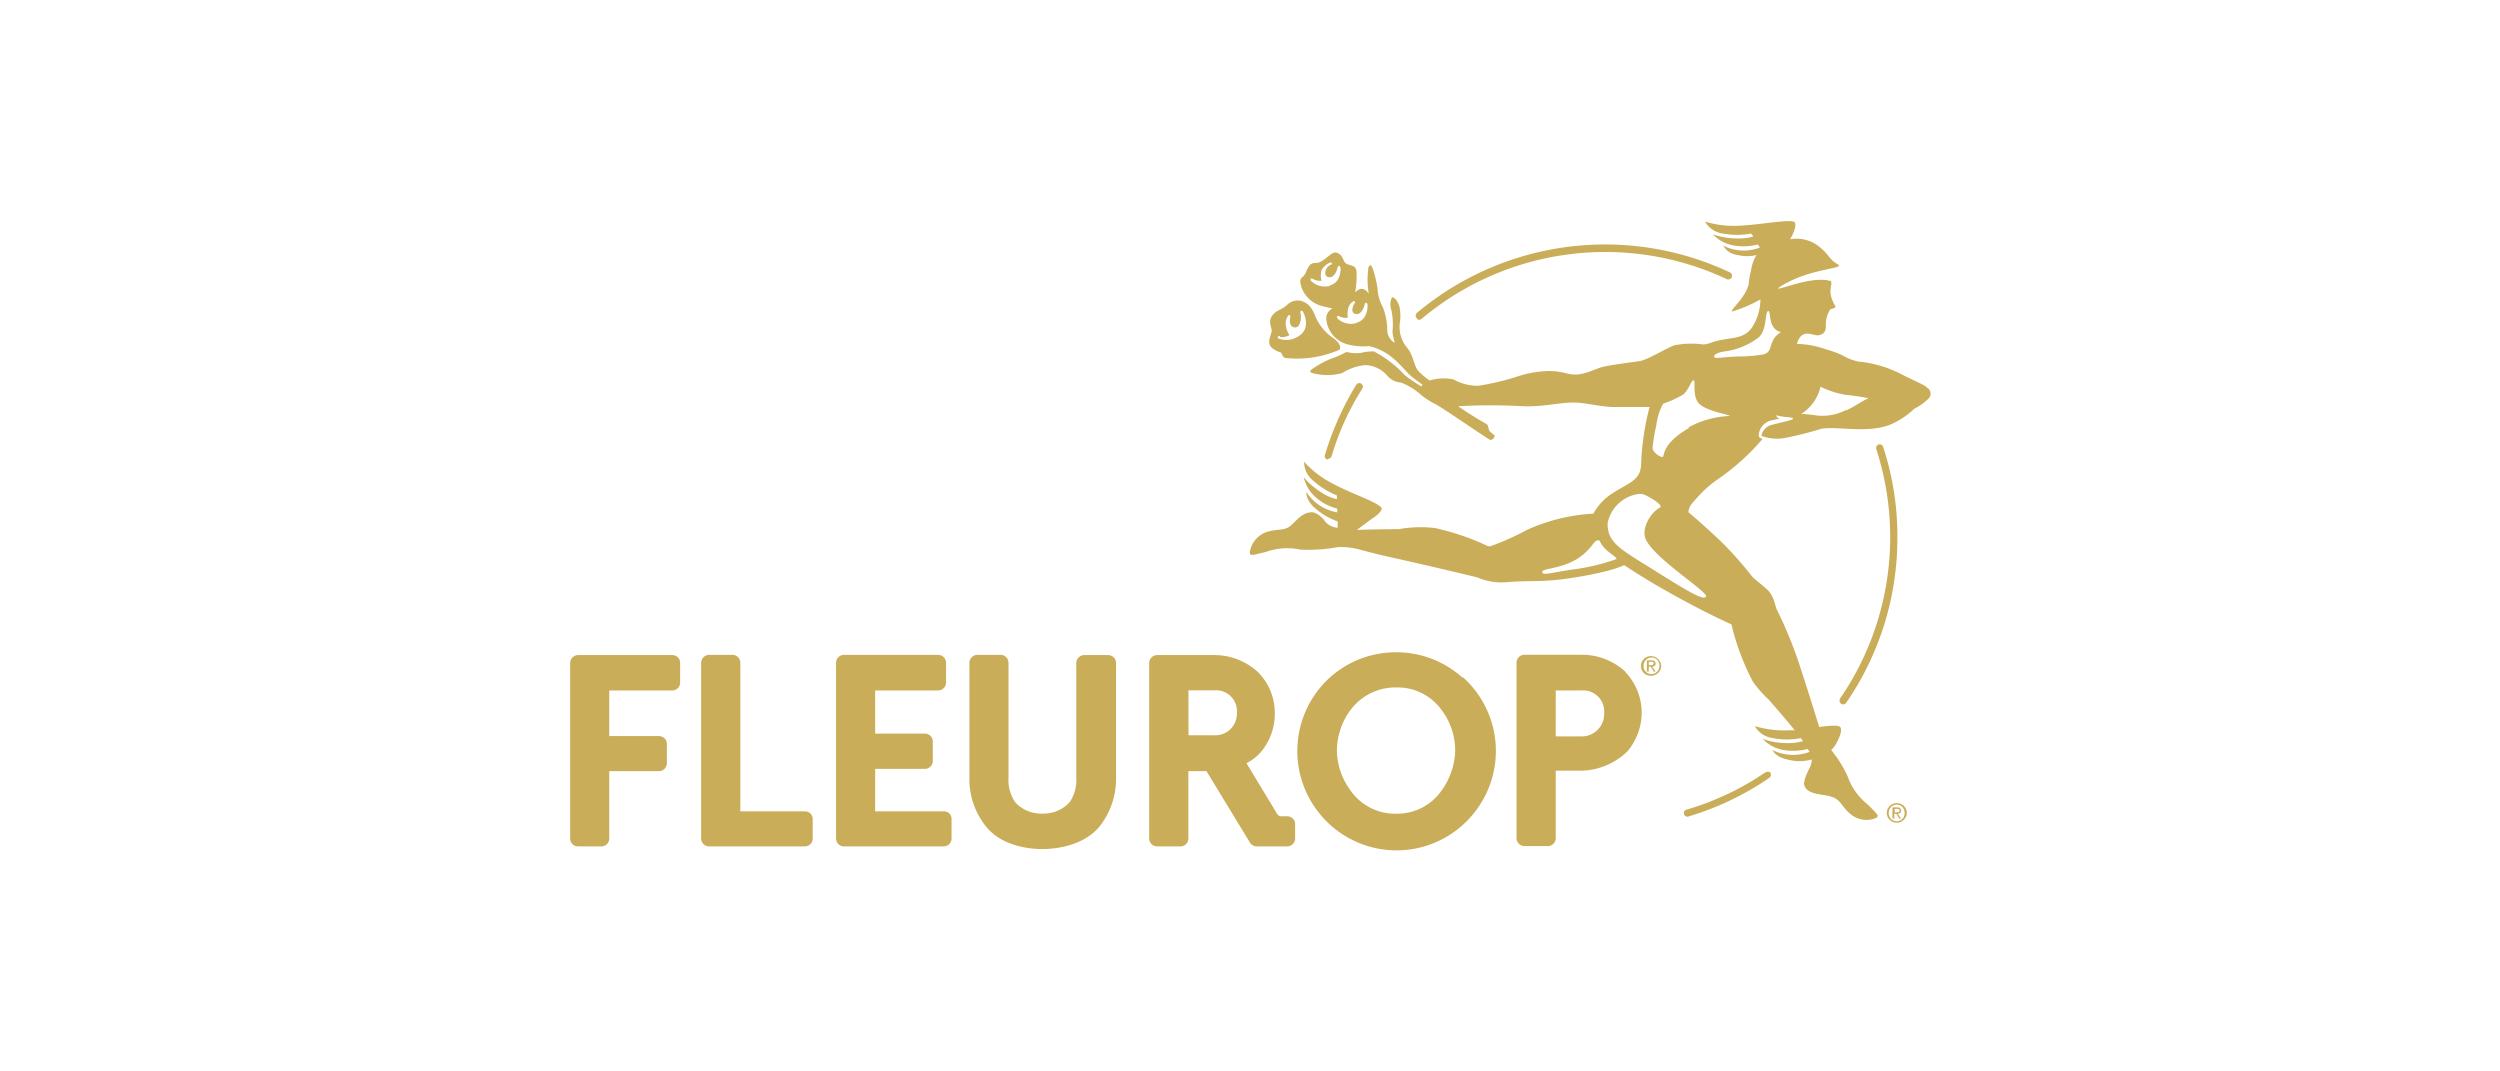
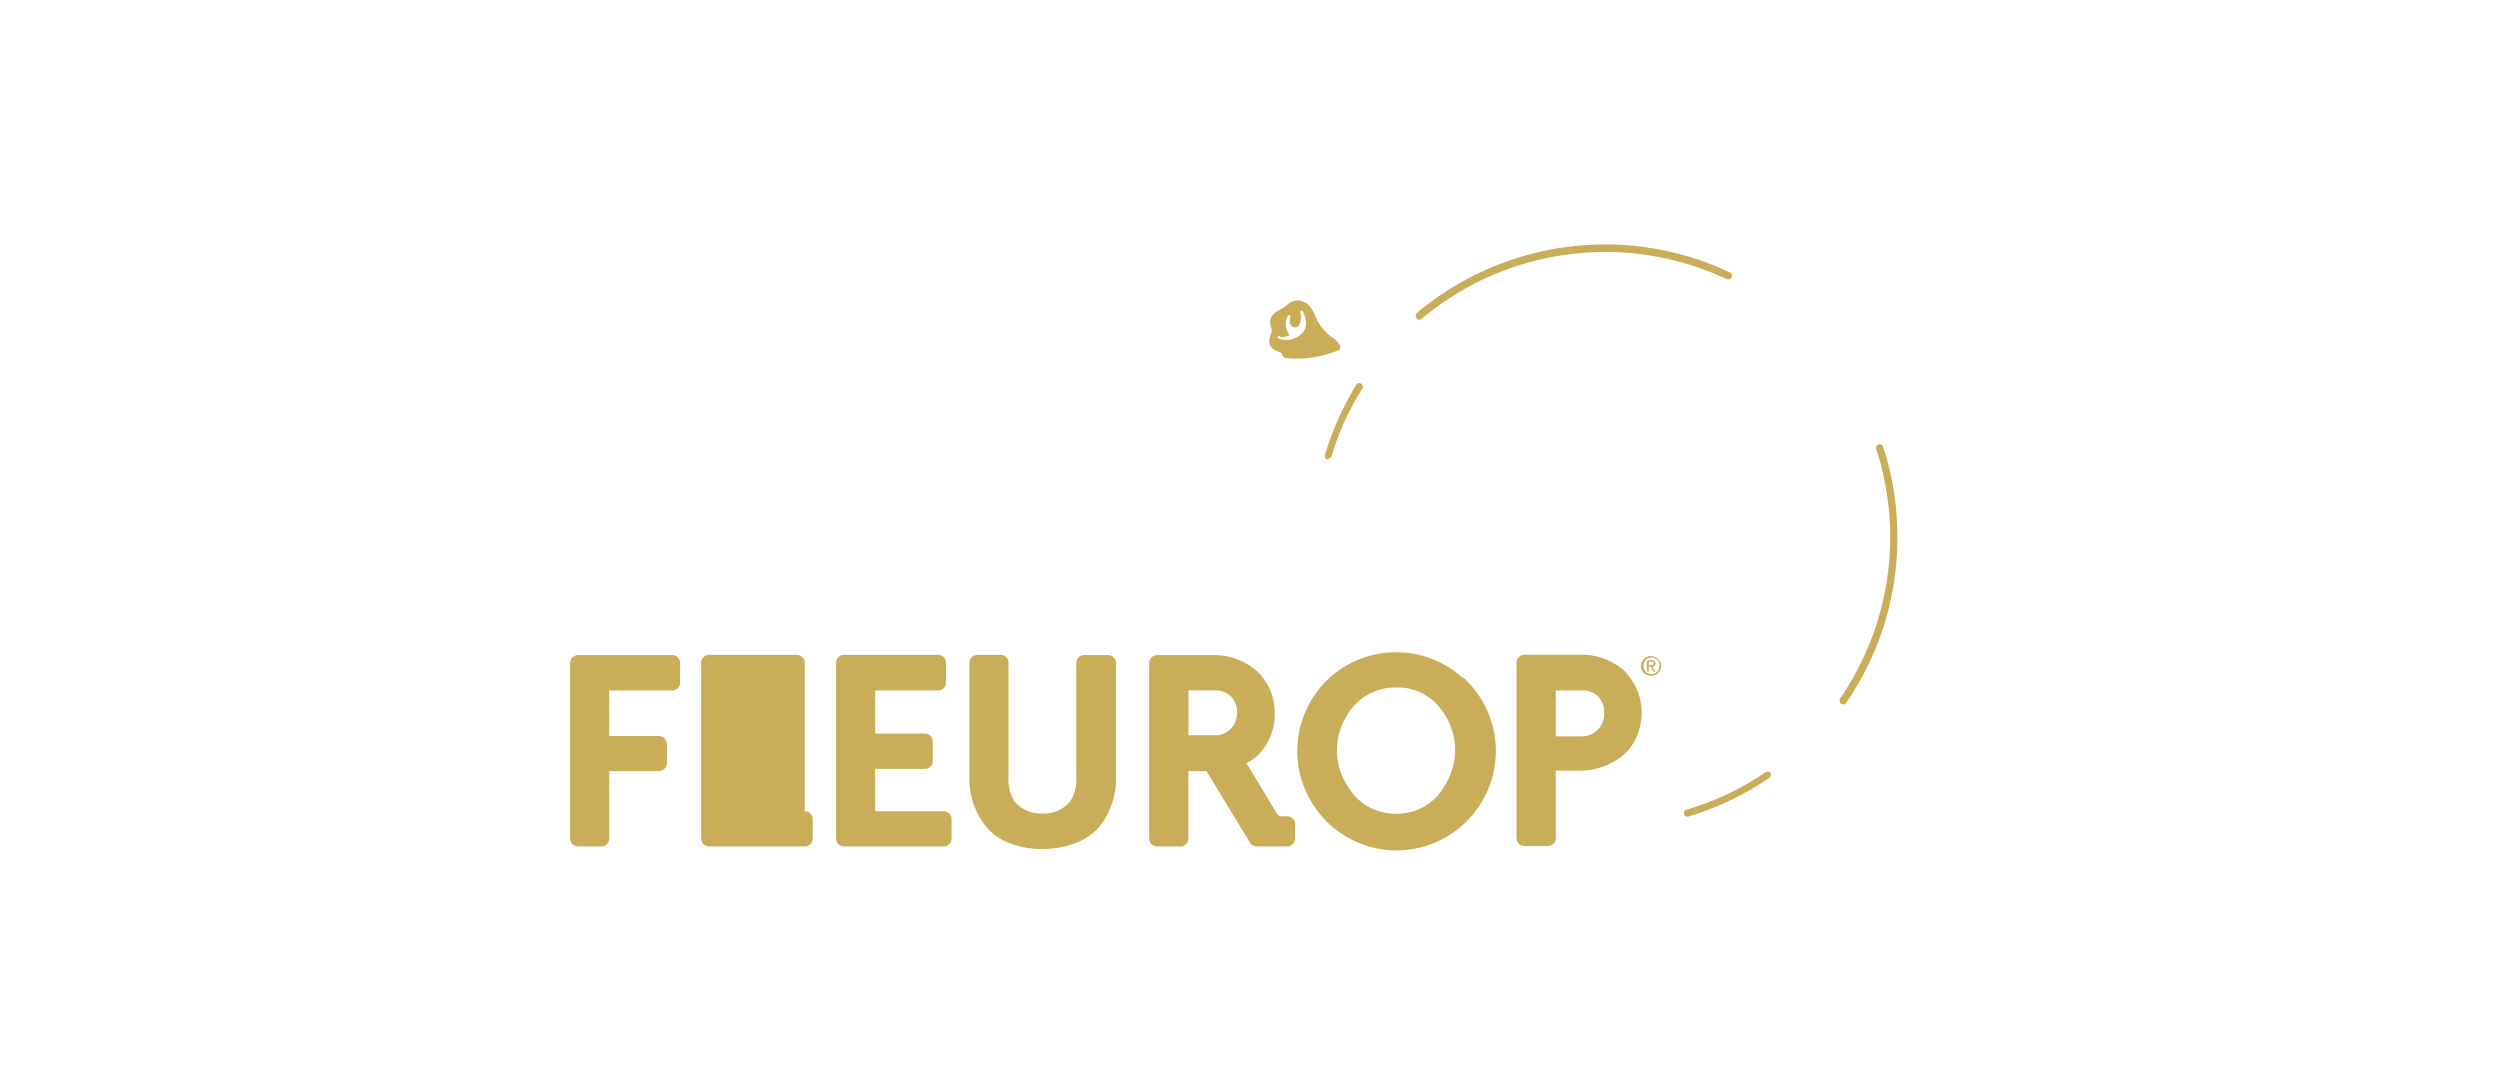
<svg xmlns="http://www.w3.org/2000/svg" viewBox="0 0 222.53 95.37">
  <title>logo_fleurop_7x3</title>
  <g id="guide">
-     <rect width="222.53" height="95.37" fill="#fff" />
-   </g>
+     </g>
  <g id="Layer_21" data-name="Layer 21">
-     <path d="M71.63,72.22H65.9V59a.7.7,0,0,0-.7-.71H63.12a.72.72,0,0,0-.71.71V74.64a.71.71,0,0,0,.71.7h8.51a.7.7,0,0,0,.71-.7V72.93A.68.68,0,0,0,71.63,72.22Zm27-13.91H96.51a.72.72,0,0,0-.71.71V69.21a3.47,3.47,0,0,1-.6,2.21,3.14,3.14,0,0,1-2.31,1h-.2a3.15,3.15,0,0,1-2.32-1,3.54,3.54,0,0,1-.6-2.21V59a.71.71,0,0,0-.7-.71H87a.72.72,0,0,0-.71.71V69.21a6.69,6.69,0,0,0,1.48,4.36c1.71,2.14,5,2,5,2h.1s3.26.1,5-2a6.82,6.82,0,0,0,1.47-4.36V59A.71.71,0,0,0,98.59,58.31ZM84,72.22H77.9V68.44h4.43a.71.71,0,0,0,.7-.71V66a.7.7,0,0,0-.7-.7H77.9V61.46h5.6a.71.71,0,0,0,.71-.7V59a.71.71,0,0,0-.71-.71H75.12a.71.71,0,0,0-.7.71V74.64a.7.7,0,0,0,.7.7H84a.7.7,0,0,0,.7-.7V72.93A.67.67,0,0,0,84,72.22Zm30.61.44h-.64c-.07,0-.17-.07-.3-.23l-2.72-4.5a4.24,4.24,0,0,0,1.24-.94,5.23,5.23,0,0,0,1.28-3.55A5.11,5.11,0,0,0,112,59.85a5.71,5.71,0,0,0-3.89-1.54H103a.72.72,0,0,0-.71.71V74.64a.71.71,0,0,0,.71.7h2.08a.7.7,0,0,0,.7-.7v-6h1.61L111.26,75h0a.7.7,0,0,0,.6.34h2.72a.71.71,0,0,0,.7-.71V73.43A.7.7,0,0,0,114.58,72.66Zm-6.51-7.21h-2.31v-4h2.31a1.86,1.86,0,0,1,2,2A1.93,1.93,0,0,1,108.07,65.45Zm36.61-5.63a5.71,5.71,0,0,0-3.89-1.54H135.7a.71.71,0,0,0-.71.7V74.6a.71.71,0,0,0,.71.71h2.08a.71.71,0,0,0,.7-.71v-6h2.31a6.08,6.08,0,0,0,4.06-1.71,5.36,5.36,0,0,0,1.28-3.56A5.28,5.28,0,0,0,144.68,59.82Zm-3.92,5.73h-2.31V61.46h2.31a1.87,1.87,0,0,1,2,2A2,2,0,0,1,140.76,65.55ZM59.83,58.31H51.45a.71.71,0,0,0-.7.71V74.64a.7.7,0,0,0,.7.7h2.08a.7.7,0,0,0,.7-.7v-6h4.43a.71.71,0,0,0,.7-.71V66.22a.7.7,0,0,0-.7-.7H54.23V61.46h5.6a.7.7,0,0,0,.71-.7V59A.69.69,0,0,0,59.83,58.31Zm70.34,2a8.79,8.79,0,0,0-5.9-2.25h0a8.79,8.79,0,0,0-5.9,2.25,8.83,8.83,0,0,0-1,12,8.81,8.81,0,0,0,13.88,0,8.81,8.81,0,0,0-1-12Zm-1.81,10a4.82,4.82,0,0,1-4.09,2.12h0a4.82,4.82,0,0,1-4.09-2.12A6.05,6.05,0,0,1,119,66.86a6.12,6.12,0,0,1,1.31-3.79,5,5,0,0,1,3.89-1.88h.13a4.81,4.81,0,0,1,3.89,1.88,6,6,0,0,1,1.31,3.79A6.4,6.4,0,0,1,128.36,70.31Z" fill="#caad59" />
+     <path d="M71.63,72.22V59a.7.7,0,0,0-.7-.71H63.12a.72.72,0,0,0-.71.71V74.64a.71.71,0,0,0,.71.7h8.51a.7.7,0,0,0,.71-.7V72.93A.68.68,0,0,0,71.63,72.22Zm27-13.91H96.51a.72.72,0,0,0-.71.71V69.21a3.47,3.47,0,0,1-.6,2.21,3.14,3.14,0,0,1-2.31,1h-.2a3.15,3.15,0,0,1-2.32-1,3.54,3.54,0,0,1-.6-2.21V59a.71.71,0,0,0-.7-.71H87a.72.72,0,0,0-.71.71V69.21a6.69,6.69,0,0,0,1.48,4.36c1.71,2.14,5,2,5,2h.1s3.26.1,5-2a6.82,6.82,0,0,0,1.47-4.36V59A.71.71,0,0,0,98.59,58.31ZM84,72.22H77.9V68.44h4.43a.71.71,0,0,0,.7-.71V66a.7.7,0,0,0-.7-.7H77.9V61.46h5.6a.71.71,0,0,0,.71-.7V59a.71.71,0,0,0-.71-.71H75.12a.71.71,0,0,0-.7.71V74.64a.7.7,0,0,0,.7.7H84a.7.7,0,0,0,.7-.7V72.93A.67.67,0,0,0,84,72.22Zm30.61.44h-.64c-.07,0-.17-.07-.3-.23l-2.72-4.5a4.24,4.24,0,0,0,1.24-.94,5.23,5.23,0,0,0,1.28-3.55A5.11,5.11,0,0,0,112,59.85a5.71,5.71,0,0,0-3.89-1.54H103a.72.72,0,0,0-.71.71V74.64a.71.71,0,0,0,.71.7h2.08a.7.7,0,0,0,.7-.7v-6h1.61L111.26,75h0a.7.7,0,0,0,.6.34h2.72a.71.71,0,0,0,.7-.71V73.43A.7.7,0,0,0,114.58,72.66Zm-6.51-7.21h-2.31v-4h2.31a1.86,1.86,0,0,1,2,2A1.93,1.93,0,0,1,108.07,65.45Zm36.61-5.63a5.71,5.71,0,0,0-3.89-1.54H135.7a.71.71,0,0,0-.71.7V74.6a.71.71,0,0,0,.71.71h2.08a.71.71,0,0,0,.7-.71v-6h2.31a6.08,6.08,0,0,0,4.06-1.71,5.36,5.36,0,0,0,1.28-3.56A5.28,5.28,0,0,0,144.68,59.82Zm-3.92,5.73h-2.31V61.46h2.31a1.87,1.87,0,0,1,2,2A2,2,0,0,1,140.76,65.55ZM59.83,58.31H51.45a.71.71,0,0,0-.7.71V74.64a.7.7,0,0,0,.7.7h2.08a.7.7,0,0,0,.7-.7v-6h4.43a.71.71,0,0,0,.7-.71V66.22a.7.7,0,0,0-.7-.7H54.23V61.46h5.6a.7.7,0,0,0,.71-.7V59A.69.69,0,0,0,59.83,58.31Zm70.34,2a8.79,8.79,0,0,0-5.9-2.25h0a8.79,8.79,0,0,0-5.9,2.25,8.83,8.83,0,0,0-1,12,8.81,8.81,0,0,0,13.88,0,8.81,8.81,0,0,0-1-12Zm-1.81,10a4.82,4.82,0,0,1-4.09,2.12h0a4.82,4.82,0,0,1-4.09-2.12A6.05,6.05,0,0,1,119,66.86a6.12,6.12,0,0,1,1.31-3.79,5,5,0,0,1,3.89-1.88h.13a4.81,4.81,0,0,1,3.89,1.88,6,6,0,0,1,1.31,3.79A6.4,6.4,0,0,1,128.36,70.31Z" fill="#caad59" />
    <path d="M118.2,40.85a.41.41,0,0,0,.33-.24,23.64,23.64,0,0,1,2.72-6,.32.32,0,1,0-.54-.34,26.66,26.66,0,0,0-2.78,6.24.32.32,0,0,0,.24.4s0,0,0,0m49.45-1.14a.32.32,0,0,0-.4-.21.33.33,0,0,0-.21.41,25.38,25.38,0,0,1-3.21,22.19.37.37,0,0,0,.06.47.6.6,0,0,0,.2.07.31.31,0,0,0,.27-.14,25.8,25.8,0,0,0,4.56-14.72,25.41,25.41,0,0,0-1.27-8.07m-41.3-11.3a.6.6,0,0,0,.2-.07,25.42,25.42,0,0,1,27.19-3.55.33.33,0,0,0,.26-.61h0a26.08,26.08,0,0,0-27.86,3.62.33.33,0,0,0,0,.47.23.23,0,0,0,.24.14" fill="#caad59" />
-     <path d="M169.22,72.16c0-.2-.13-.3-.37-.3h-.4v1h.17v-.43h.17l.27.43h.16l-.3-.43c.2,0,.3-.11.3-.27m-.57.16V72h.2c.11,0,.24,0,.24.14s-.13.16-.24.16Zm.17-.83a.87.87,0,1,0,0,1.74.9.9,0,0,0,.91-.87.88.88,0,0,0-.91-.87m0,1.61a.7.7,0,0,1-.7-.74.72.72,0,0,1,.7-.74.7.7,0,0,1,.71.74.69.69,0,0,1-.71.74" fill="#caad59" />
-     <path d="M164.33,36.49a4.51,4.51,0,0,1-2.78.47c-.41-.07-.67-.07-.88-.1s-.23,0-.36,0a3.91,3.91,0,0,0,1.74-2.44,7.75,7.75,0,0,0,2.28.73,19.87,19.87,0,0,1,2,.3c-.61.24-1.11.67-2,1.08m-7.28-5a13.48,13.48,0,0,1-2.07.2c-.91,0-1.92.13-2.15.13-.44,0-.37-.4.6-.57A6.21,6.21,0,0,0,156.58,30c.74-.74.51-2.28.81-2.31s-.1,1.57,1.14,1.87c-1.21.74-.64,1.71-1.48,1.95m-6.73,6.6c-2.22,1.28-2.18,2.32-2.28,2.52s-1-.37-.94-.81a15.1,15.1,0,0,1,.33-1.94,5.34,5.34,0,0,1,.61-1.95,9.38,9.38,0,0,0,1.77-.8c.51-.4.71-1.27.94-1.27s-.2,1.54.6,2.17,2.65.88,2.62,1a8.22,8.22,0,0,0-3.65,1m1.54,15.06c-.17.4-1.51-.37-4.76-2.42-2.85-1.78-4.06-2.38-4-4.12A3.28,3.28,0,0,1,145.66,44c.53-.1.7,0,1.34.37s.94.7.77.8c-.94.51-1.68,1.95-1.28,2.82.74,1.71,5.54,4.69,5.37,5.1m-8-3.32a18.23,18.23,0,0,1-4,.94c-1.91.3-2.61.53-2.58.2s1.38-.24,2.82-1,1.74-1.78,2.08-1.81.1.1.63.67,1.11.81,1.08,1M120.78,28.74a1.76,1.76,0,0,1-1.74-.4c-.1-.13,0-.27.16-.2a1.11,1.11,0,0,0,.78.13,2,2,0,0,1,.06-.94,1,1,0,0,1,.41-.5c.13-.1.23.1.13.17a1.12,1.12,0,0,0-.2.5c-.07.47.43.57.7.34a1.51,1.51,0,0,0,.4-.77c.07-.2.21-.1.24,0s.07,1.37-.94,1.64m-2.35-3.28a1.73,1.73,0,0,1-1.74-.44c-.1-.13,0-.27.17-.17a1.25,1.25,0,0,0,.77.17,1.85,1.85,0,0,1,0-.94,1.61,1.61,0,0,1,.74-.67c.2-.06.23.14.13.17a.82.82,0,0,0-.53.67c-.07.47.43.57.7.34a1.5,1.5,0,0,0,.4-.78c.07-.2.21-.1.24,0s.1,1.34-.91,1.61m53,9h0c-.37-.24-1-.5-2-1a10.52,10.52,0,0,0-4-1.21c-1.31-.3-.94-.53-2.91-1.1a8.27,8.27,0,0,0-2.55-.47c.47-1.51,1.44-.67,1.94-.77s.67-.34.64-1a2.51,2.51,0,0,1,.4-1.31s.34-.1.4-.13.07-.14,0-.24a2.63,2.63,0,0,1-.36-.93c-.11-.57.16-1,0-1.21-1.71-.54-5,1-4.66.6,2.61-1.77,6-1.67,5.3-2.08-.91-.53-.71-.9-1.92-1.77a3.24,3.24,0,0,0-2.34-.47c.17-.3.6-1.08.43-1.48s-3.05.2-5,.27a8.53,8.53,0,0,1-3-.37,2.14,2.14,0,0,0,1.61,1.07,6.68,6.68,0,0,0,2.48,0,1.56,1.56,0,0,1,.2.27,5.09,5.09,0,0,1-1.54.16,6.4,6.4,0,0,1-2.05-.36,3.32,3.32,0,0,0,1.91,1,5,5,0,0,0,2.08-.1l.2.27a4,4,0,0,1-3.28-.17,1.7,1.7,0,0,0,1.3.84,3.52,3.52,0,0,0,1.68,0,3.35,3.35,0,0,0-.5,1.41,5.36,5.36,0,0,0-.2,1.17c-.31,1.27-1.68,2.31-1.48,2.45a12.66,12.66,0,0,0,2.52-1.08,4.75,4.75,0,0,1-.78,2.55c-.77,1-1.74.81-3.08,1.14-.74.2-.94.37-1.41.3a7.7,7.7,0,0,0-2.41.1C148,31.16,146.7,32,146,32.13s-2.72.33-3.59.6l-.64.24a5.36,5.36,0,0,1-1.34.37,4.14,4.14,0,0,1-.87-.07,5.89,5.89,0,0,0-1.88-.24,9.82,9.82,0,0,0-2.58.47,21.1,21.1,0,0,1-3.55.84,4.52,4.52,0,0,1-2.18-.57,4.2,4.2,0,0,0-2.11.1,5.9,5.9,0,0,1-1-.84c-.44-.5-.44-1.4-1-2.07a2.83,2.83,0,0,1-.67-2.12,4.34,4.34,0,0,0,0-1.44c-.14-.67-.57-1-.68-.94a1.44,1.44,0,0,0-.06,1.14,6.2,6.2,0,0,1,.1,1.91c0,.37.23,1,.17,1a1.41,1.41,0,0,1-.64-1,5.5,5.5,0,0,0-.4-2.18,4,4,0,0,1-.47-1.71c-.2-1.21-.51-2.14-.67-2s-.14.23-.17.53a7.16,7.16,0,0,0,.07,2h0c-.24-.37-.61-.57-.94-.34-.07,0-.17.14-.27.2a9.61,9.61,0,0,0,.13-1.57c0-.71-.23-.74-.67-.87s-.4-.27-.6-.64-.57-.57-.91-.37-.93.84-1.4.84-.64.13-.91.77-.47.4-.54.87a2.6,2.6,0,0,0,1.78,2.15,7.94,7.94,0,0,0,1.11.26,1,1,0,0,0-.57.88,2.56,2.56,0,0,0,1.84,2.31,5.91,5.91,0,0,0,2,.17,5,5,0,0,1,2.18,1.14c.4.3,1.1,1.14,1.47,1.47.14.14,1,.77,1.11.84h0c-.07,0-.1.1-.14.13a13.76,13.76,0,0,1-1.47-1,10.21,10.21,0,0,0-2.75-2.11,4.36,4.36,0,0,0-1.14.13,3.51,3.51,0,0,1-1.24-.07c-.2,0-.34.2-1.28.54a7.77,7.77,0,0,0-1.87,1c-.24.16-.1.3.06.33a5.1,5.1,0,0,0,2.65,0,4.48,4.48,0,0,1,2.08-.71,2.7,2.7,0,0,1,1.91.91,1.71,1.71,0,0,0,1.24.64,5.84,5.84,0,0,1,1.68,1,6.16,6.16,0,0,0,1.37.91c.71.37,4.63,3.08,4.86,3.18s.51-.3.41-.4a5.7,5.7,0,0,1-.44-.37c-.07-.1-.1-.44-.17-.54s-.6-.36-1.24-.77c-.47-.27-.94-.6-1.37-.9a51,51,0,0,1,5.76,0c1.75.07,3.26-.33,4.46-.33s2.38.4,3.76.4c2.51,0,3.05,0,3.05,0a23.23,23.23,0,0,0-.74,4.83c0,1.67-.8,1.74-2.55,2.84a4.94,4.94,0,0,0-1.71,1.82,16.55,16.55,0,0,0-5.9,1.44,23.21,23.21,0,0,1-3.21,1.44.49.49,0,0,1-.31,0A21.78,21.78,0,0,0,127.72,47a11.26,11.26,0,0,0-3.22.1c-1.88,0-3.72.07-3.72.07l1.21-.91c.33-.2.9-.6,1-.94.07-.5-2.75-1.37-4.43-2.31a8.69,8.69,0,0,1-2.48-1.91,2.14,2.14,0,0,0,.88,1.74A7,7,0,0,0,119,44.1v.33a3.84,3.84,0,0,1-1.38-.6,6.83,6.83,0,0,1-1.57-1.34,3.34,3.34,0,0,0,1.14,1.84,4.54,4.54,0,0,0,1.84.94l0,.17v.17a4.1,4.1,0,0,1-2.74-1.81s-.11.63.7,1.37a5.91,5.91,0,0,0,2.08,1.24l0,.57a1.68,1.68,0,0,1-1.07-.5,2.18,2.18,0,0,0-1.07-.87c-.88-.1-1.38.57-2,1.14s-1.21.26-2.25.63a2.26,2.26,0,0,0-1.44,1.81c.1.27-.06.3,1.44-.06a5.64,5.64,0,0,1,3.06-.21,14.27,14.27,0,0,0,3.41-.23c1.61,0,1.71.27,4.63.91s7.68,1.77,7.75,1.81a5.39,5.39,0,0,0,2.71.4c1.71-.14,2.65,0,4.76-.24,4.43-.6,5.57-1.27,5.57-1.27s1.57,1.07,3.72,2.28c3.42,1.94,5.83,3,5.83,3a21.65,21.65,0,0,0,1.91,5.1,10.85,10.85,0,0,0,1.48,1.67c.8.94,1.54,1.78,2.24,2.65-.16,0-.3,0-.47,0a8.74,8.74,0,0,1-3.08-.37,2.14,2.14,0,0,0,1.61,1.07,6.37,6.37,0,0,0,2.48,0,1.56,1.56,0,0,1,.2.27,4.81,4.81,0,0,1-1.54.17,6.25,6.25,0,0,1-2.05-.37,3.3,3.3,0,0,0,1.91,1,5.23,5.23,0,0,0,2.08-.1l.17.2s0,0,0,.06a4.16,4.16,0,0,1-3.28-.16s.23.6,1.31.83a4,4,0,0,0,2.18,0,1.82,1.82,0,0,1-.27.9c-.2.44-.54,1.14-.37,1.48.37.8,1.57.67,2.41.94s.87.9,1.71,1.57a2.19,2.19,0,0,0,2.28.3c.17-.2.3-.1-.8-1.2a5.44,5.44,0,0,1-1.78-2.52A11,11,0,0,0,163,66.76a2.11,2.11,0,0,0,.34-.4s.7-1.11.5-1.58c-.1-.27-.9-.2-1.91-.07,0,0-1.07-3.48-1.84-5.79a37.36,37.36,0,0,0-2-4.8c0-.1-.1-.37-.14-.5a2.74,2.74,0,0,0-.5-1c-.34-.34-1.27-1.08-1.38-1.18s-.67-.9-2-2.34-3.79-3.52-3.79-3.52c.1-.57.27-.71.81-1.31a10.31,10.31,0,0,1,1.67-1.51,20.46,20.46,0,0,0,4.13-3.69h0c-.17-.07-.31-.13-.34-.23l0-.07v-.07a1.45,1.45,0,0,1,1.24-1.3l.43-.1a.51.51,0,0,0,.17,0c-.27-.17-.33-.37-.3-.33a8.82,8.82,0,0,0,.94.16H159c.4,0,.83.1.46.24-.67.2-.7.17-1.67.43a1.22,1.22,0,0,0-1,1,4,4,0,0,0,2,.2,29.71,29.71,0,0,0,3.35-.84c1.55-.23,4.09.44,6.14-.37a7.42,7.42,0,0,0,2.11-1.4,5.11,5.11,0,0,0,1.24-.88.61.61,0,0,0-.1-1" fill="#caad59" />
    <path d="M113.94,30a1.39,1.39,0,0,0,.84-.17,2,2,0,0,1-.34-1,1.15,1.15,0,0,1,.21-.71c.1-.16.26,0,.2.14a1,1,0,0,0,0,.57.43.43,0,0,0,.83,0,1.59,1.59,0,0,0,.07-1c0-.24.17-.2.24-.07s.67,1.34-.24,2.05a2,2,0,0,1-1.94.33c-.14-.07-.1-.23.13-.23m-.94.73c.07.27.41.54,1,.74.17.07.07.47.53.5a9.58,9.58,0,0,0,4.66-.73c.24-.17.07-.61-.43-1a4.39,4.39,0,0,1-1.68-2c-.43-1.1-.9-1.24-1.27-1.37a1.33,1.33,0,0,0-1.28.4c-.56.47-1,.44-1.34,1s.07,1,0,1.34-.26.64-.2,1.07" fill="#caad59" />
    <path d="M157.15,68.74a24.73,24.73,0,0,1-7,3.32h0a.32.32,0,1,0,.2.6h0a25.85,25.85,0,0,0,7.14-3.42.37.37,0,0,0,.1-.47.35.35,0,0,0-.44,0" fill="#caad59" />
    <path d="M147.37,59.08c0-.2-.14-.3-.37-.3h-.41v1h.17v-.44h.17l.27.44h.17l-.31-.44c.17,0,.31-.1.31-.27m-.61.14v-.3h.2c.1,0,.24,0,.24.13s-.14.17-.24.17Zm.2-.81a.89.89,0,0,0-.9.87.87.87,0,0,0,.9.88.9.9,0,0,0,.91-.88.93.93,0,0,0-.91-.87M147,60a.69.69,0,0,1-.7-.74.71.71,0,0,1,.7-.73.69.69,0,0,1,.71.73A.72.72,0,0,1,147,60" fill="#caad59" />
  </g>
</svg>